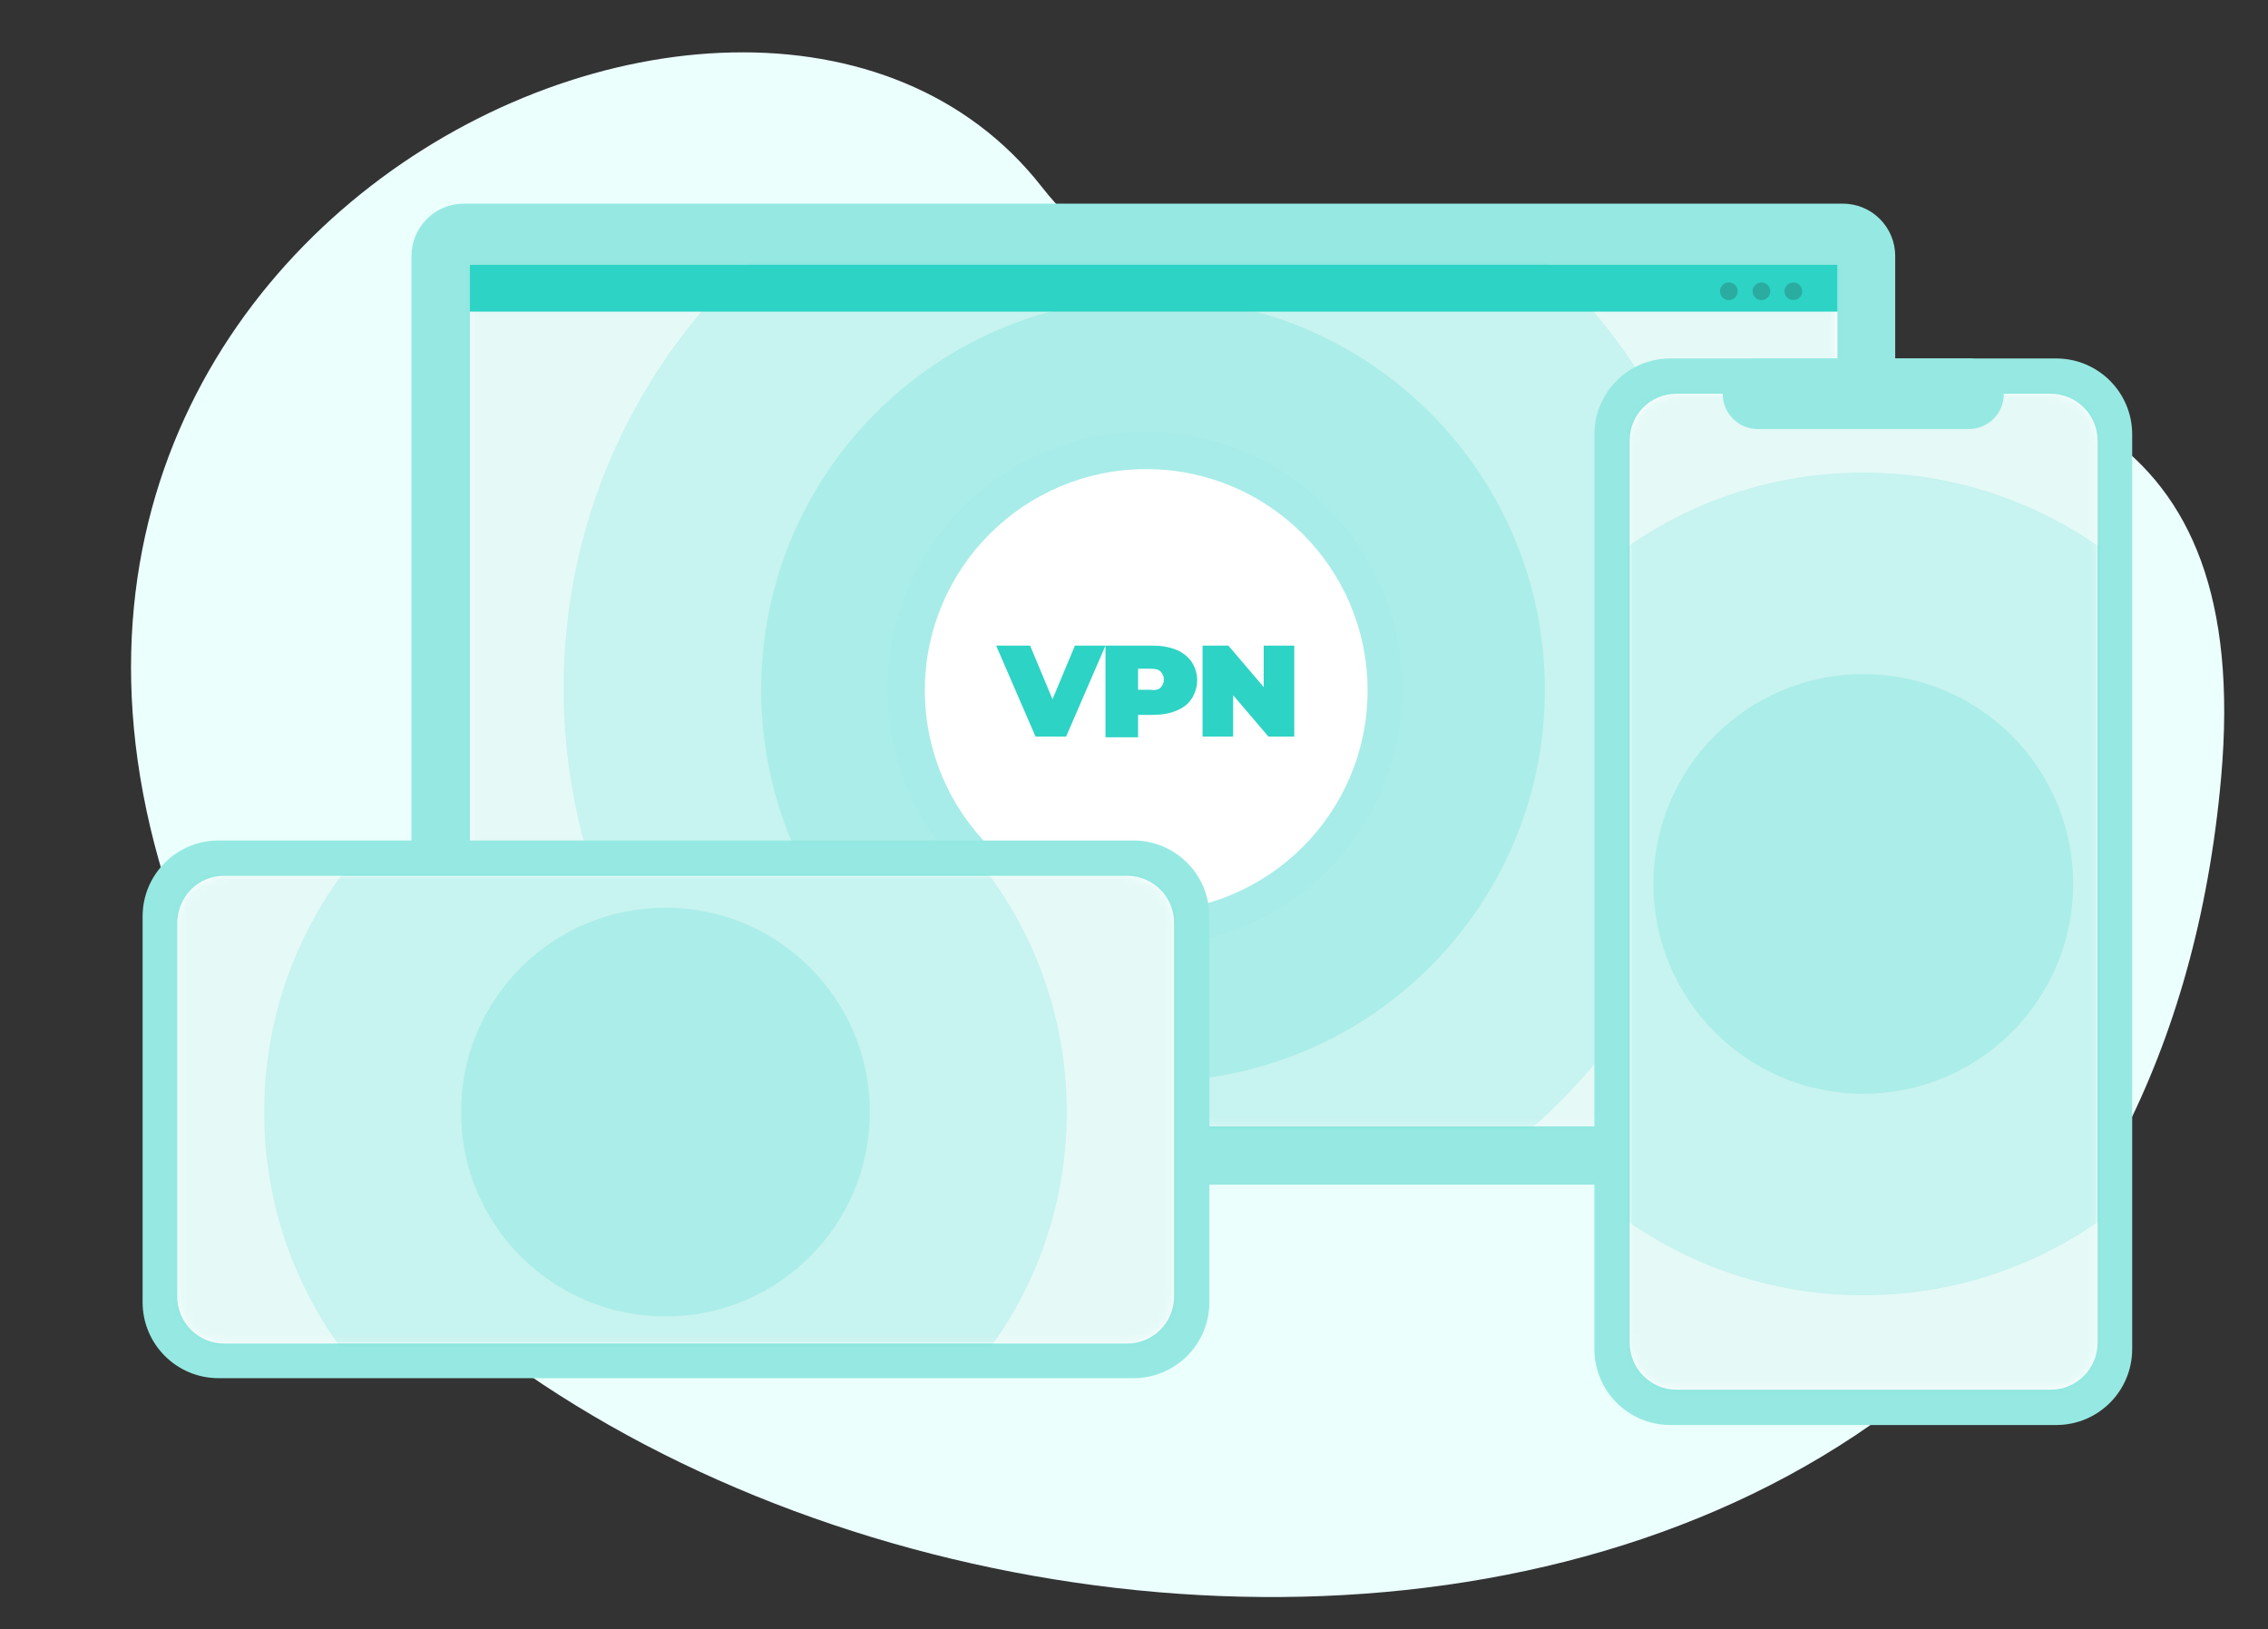
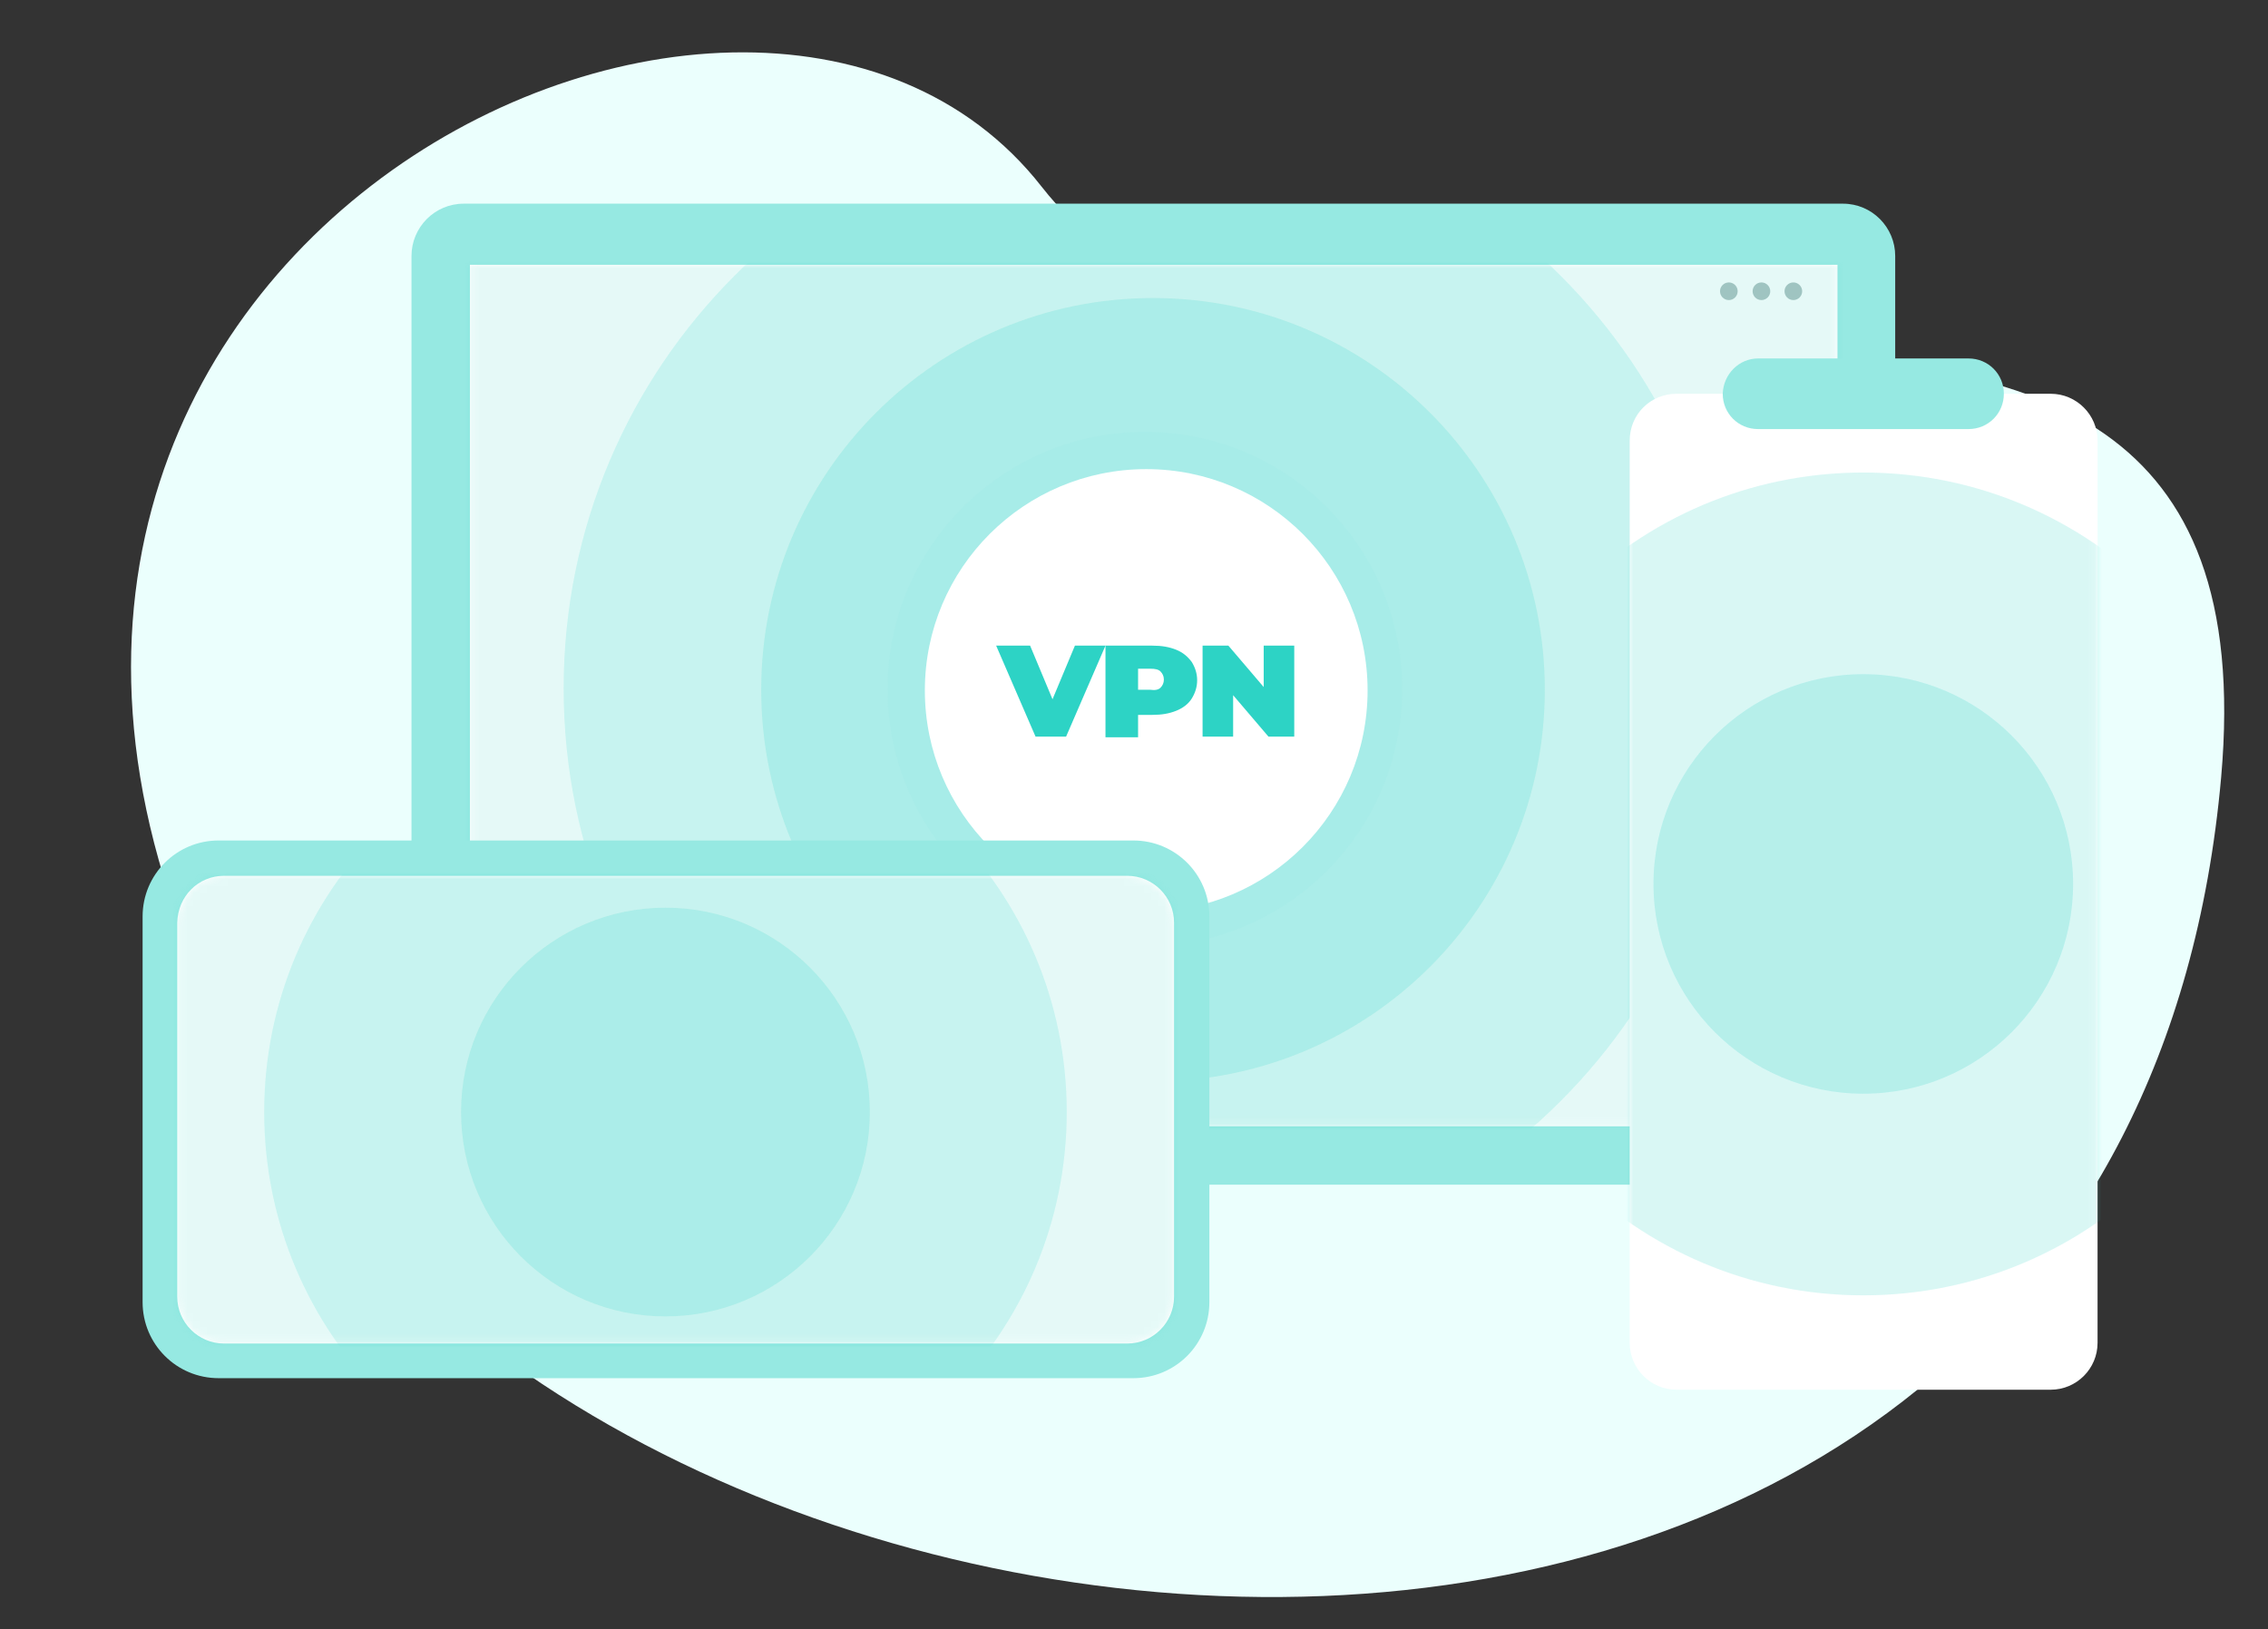
<svg xmlns="http://www.w3.org/2000/svg" width="334" height="240" viewBox="0 0 334 240" fill="none">
  <rect x="0" y="0" width="334" height="240" fill="#333333" stroke="none" />
  <path d="M327.1 114.5C336.5 8.4 197.1 83.4 153.4 27.5C109.7 -28.4 -26.7 40.4 35.1 155.2C86.4 258.5 312.5 278.5 327.1 114.5Z" fill="#EBFFFD" />
  <path d="M68.3 30H271.4C275.7 30 279.1 33.5 279.1 37.7V166.8C279.1 171.1 275.6 174.5 271.4 174.5H68.3C64 174.5 60.6 171 60.6 166.8V37.7C60.6 33.5 64 30 68.3 30Z" fill="#96E9E2" />
  <path d="M270.6 39H69.2V165.9H270.6V39Z" fill="white" />
  <mask id="mask0_621_101702" style="mask-type:alpha" maskUnits="userSpaceOnUse" x="69" y="39" width="202" height="127">
    <path opacity="0.6" d="M270.6 39H69.2V165.9H270.6V39Z" fill="#D9D9D9" />
  </mask>
  <g mask="url(#mask0_621_101702)">
    <path opacity="0.2" d="M169 223.6C236.489 223.6 291.2 168.889 291.2 101.4C291.2 33.911 236.489 -20.8 169 -20.8C101.511 -20.8 46.8 33.911 46.8 101.4C46.8 168.889 101.511 223.6 169 223.6Z" fill="#2DD3C5" />
    <path opacity="0.3" d="M169 187.4C216.497 187.4 255 148.897 255 101.4C255 53.904 216.497 15.4 169 15.4C121.504 15.4 83 53.904 83 101.4C83 148.897 121.504 187.4 169 187.4Z" fill="#2DD3C5" />
    <path opacity="0.4" d="M169.8 159.3C201.667 159.3 227.5 133.467 227.5 101.6C227.5 69.734 201.667 43.9 169.8 43.9C137.933 43.9 112.1 69.734 112.1 101.6C112.1 133.467 137.933 159.3 169.8 159.3Z" fill="#2DD3C5" />
  </g>
-   <path d="M270.6 39H69.2V45.9H270.6V39Z" fill="#2DD3C5" />
  <g opacity="0.6">
    <path opacity="0.6" d="M254.6 44.2C255.318 44.2 255.9 43.618 255.9 42.9C255.9 42.182 255.318 41.6 254.6 41.6C253.882 41.6 253.3 42.182 253.3 42.9C253.3 43.618 253.882 44.2 254.6 44.2Z" fill="#266863" />
    <path opacity="0.6" d="M259.4 44.2C260.118 44.2 260.7 43.618 260.7 42.9C260.7 42.182 260.118 41.6 259.4 41.6C258.682 41.6 258.1 42.182 258.1 42.9C258.1 43.618 258.682 44.2 259.4 44.2Z" fill="#266863" />
    <path opacity="0.6" d="M264.1 44.2C264.818 44.2 265.4 43.618 265.4 42.9C265.4 42.182 264.818 41.6 264.1 41.6C263.382 41.6 262.8 42.182 262.8 42.9C262.8 43.618 263.382 44.2 264.1 44.2Z" fill="#266863" />
  </g>
  <g opacity="0.3">
    <g opacity="0.3">
      <path opacity="0.3" d="M168.6 139.4C189.532 139.4 206.5 122.432 206.5 101.5C206.5 80.569 189.532 63.6 168.6 63.6C147.669 63.6 130.7 80.569 130.7 101.5C130.7 122.432 147.669 139.4 168.6 139.4Z" fill="#2DD3C5" />
    </g>
-     <path opacity="0.3" d="M161.7 93.7L155 109.3H149.7L143 93.7H148.8L152.6 102.8L156.5 93.7H161.7Z" fill="#2DD3C5" />
    <path opacity="0.3" d="M173.7 94.5C174.8 95 175.7 95.7 176.3 96.6C176.9 97.5 177.2 98.5 177.2 99.7C177.2 100.9 176.9 101.9 176.3 102.8C175.7 103.7 174.8 104.4 173.7 104.9C172.6 105.4 171.2 105.6 169.7 105.6H167.3V109.4H161.7V93.7H169.7C171.2 93.7 172.6 94 173.7 94.5ZM171.1 101C171.5 100.7 171.7 100.2 171.7 99.6C171.7 99 171.5 98.6 171.1 98.2C170.7 97.9 170.1 97.7 169.4 97.7H167.3V101.4H169.4C170.1 101.5 170.7 101.3 171.1 101Z" fill="#2DD3C5" />
    <path opacity="0.3" d="M194 93.7V109.3H189.6L183.6 102.2V109.3H178.4V93.7H182.8L188.8 100.8V93.7H194Z" fill="#2DD3C5" />
  </g>
  <path d="M168.8 134.3C186.805 134.3 201.4 119.705 201.4 101.7C201.4 83.696 186.805 69.1 168.8 69.1C150.796 69.1 136.2 83.696 136.2 101.7C136.2 119.705 150.796 134.3 168.8 134.3Z" fill="white" />
  <path d="M162.8 95.1L157 108.5H152.5L146.7 95.1H151.7L155 103L158.3 95.1H162.8Z" fill="#2DD3C5" />
  <path d="M173.2 95.7C174.2 96.1 174.9 96.7 175.5 97.5C176 98.3 176.3 99.2 176.3 100.2C176.3 101.2 176 102.1 175.5 102.9C175 103.7 174.2 104.3 173.2 104.7C172.2 105.1 171.1 105.3 169.7 105.3H167.6V108.6H162.8V95.1H169.7C171.1 95.1 172.2 95.3 173.2 95.7ZM170.9 101.3C171.2 101 171.4 100.6 171.4 100.1C171.4 99.6 171.2 99.2 170.9 98.9C170.6 98.6 170.1 98.5 169.4 98.5H167.6V101.6H169.4C170.1 101.7 170.6 101.6 170.9 101.3Z" fill="#2DD3C5" />
  <path d="M190.6 95.1V108.5H186.8L181.6 102.4V108.5H177.1V95.1H180.9L186.1 101.2V95.1H190.6Z" fill="#2DD3C5" />
-   <path d="M246 52.8H302.8C309 52.8 314 57.8 314 64V198.7C314 204.9 309 209.9 302.8 209.9H246C239.8 209.9 234.8 204.9 234.8 198.7V64C234.8 57.8 239.8 52.8 246 52.8Z" fill="#96E9E2" />
  <path d="M246.9 58H302C305.8 58 308.9 61.1 308.9 64.9V197.8C308.9 201.6 305.8 204.7 302 204.7H246.9C243.1 204.7 240 201.6 240 197.8V64.9C240 61 243.1 58 246.9 58Z" fill="white" />
  <mask id="mask1_621_101702" style="mask-type:alpha" maskUnits="userSpaceOnUse" x="240" y="58" width="69" height="147">
    <path opacity="0.6" d="M246.9 58H302C305.8 58 308.9 61.1 308.9 64.9V197.8C308.9 201.6 305.8 204.7 302 204.7H246.9C243.1 204.7 240 201.6 240 197.8V64.9C240 61 243.1 58 246.9 58Z" fill="#D9D9D9" />
  </mask>
  <g mask="url(#mask1_621_101702)">
-     <path opacity="0.2" d="M274.4 216.2C321.896 216.2 360.4 177.697 360.4 130.2C360.4 82.704 321.896 44.2 274.4 44.2C226.903 44.2 188.4 82.704 188.4 130.2C188.4 177.697 226.903 216.2 274.4 216.2Z" fill="#2DD3C5" />
    <path opacity="0.3" d="M274.4 190.8C307.868 190.8 335 163.669 335 130.2C335 96.732 307.868 69.6 274.4 69.6C240.932 69.6 213.8 96.732 213.8 130.2C213.8 163.669 240.932 190.8 274.4 190.8Z" fill="#2DD3C5" />
    <path opacity="0.4" d="M274.4 161.1C291.466 161.1 305.3 147.266 305.3 130.2C305.3 113.135 291.466 99.3 274.4 99.3C257.334 99.3 243.5 113.135 243.5 130.2C243.5 147.266 257.334 161.1 274.4 161.1Z" fill="#2DD3C5" />
  </g>
  <path d="M258.9 52.8H289.9C292.8 52.8 295.1 55.1 295.1 58C295.1 60.9 292.8 63.2 289.9 63.2H258.9C256 63.2 253.7 60.9 253.7 58C253.8 55.1 256.1 52.8 258.9 52.8Z" fill="#96E9E2" />
  <path d="M32.2 123.8H166.9C173.1 123.8 178.1 128.8 178.1 135V191.8C178.1 198 173.1 203 166.9 203H32.2C26 203 21 198 21 191.8V135C21 128.8 26 123.8 32.2 123.8Z" fill="#96E9E2" />
  <path d="M33 129H166C169.8 129 172.9 132.1 172.9 135.9V191C172.9 194.8 169.8 197.9 166 197.9H33C29.2 197.9 26.1 194.8 26.1 191V135.9C26.2 132 29.2 129 33 129Z" fill="white" />
  <mask id="mask2_621_101702" style="mask-type:alpha" maskUnits="userSpaceOnUse" x="26" y="129" width="147" height="69">
    <path opacity="0.6" d="M33 129H166C169.8 129 172.9 132.1 172.9 135.9V191C172.9 194.8 169.8 197.9 166 197.9H33C29.2 197.9 26.1 194.8 26.1 191V135.9C26.2 132 29.2 129 33 129Z" fill="#D9D9D9" />
  </mask>
  <g mask="url(#mask2_621_101702)">
    <path opacity="0.2" d="M98 247.7C144.337 247.7 181.9 210.137 181.9 163.8C181.9 117.463 144.337 79.9 98 79.9C51.663 79.9 14.1 117.463 14.1 163.8C14.1 210.137 51.663 247.7 98 247.7Z" fill="#2DD3C5" />
    <path opacity="0.3" d="M98 222.9C130.64 222.9 157.1 196.44 157.1 163.8C157.1 131.16 130.64 104.7 98 104.7C65.36 104.7 38.9 131.16 38.9 163.8C38.9 196.44 65.36 222.9 98 222.9Z" fill="#2DD3C5" />
    <path opacity="0.4" d="M98 193.9C114.624 193.9 128.1 180.424 128.1 163.8C128.1 147.176 114.624 133.7 98 133.7C81.376 133.7 67.9 147.176 67.9 163.8C67.9 180.424 81.376 193.9 98 193.9Z" fill="#2DD3C5" />
  </g>
</svg>